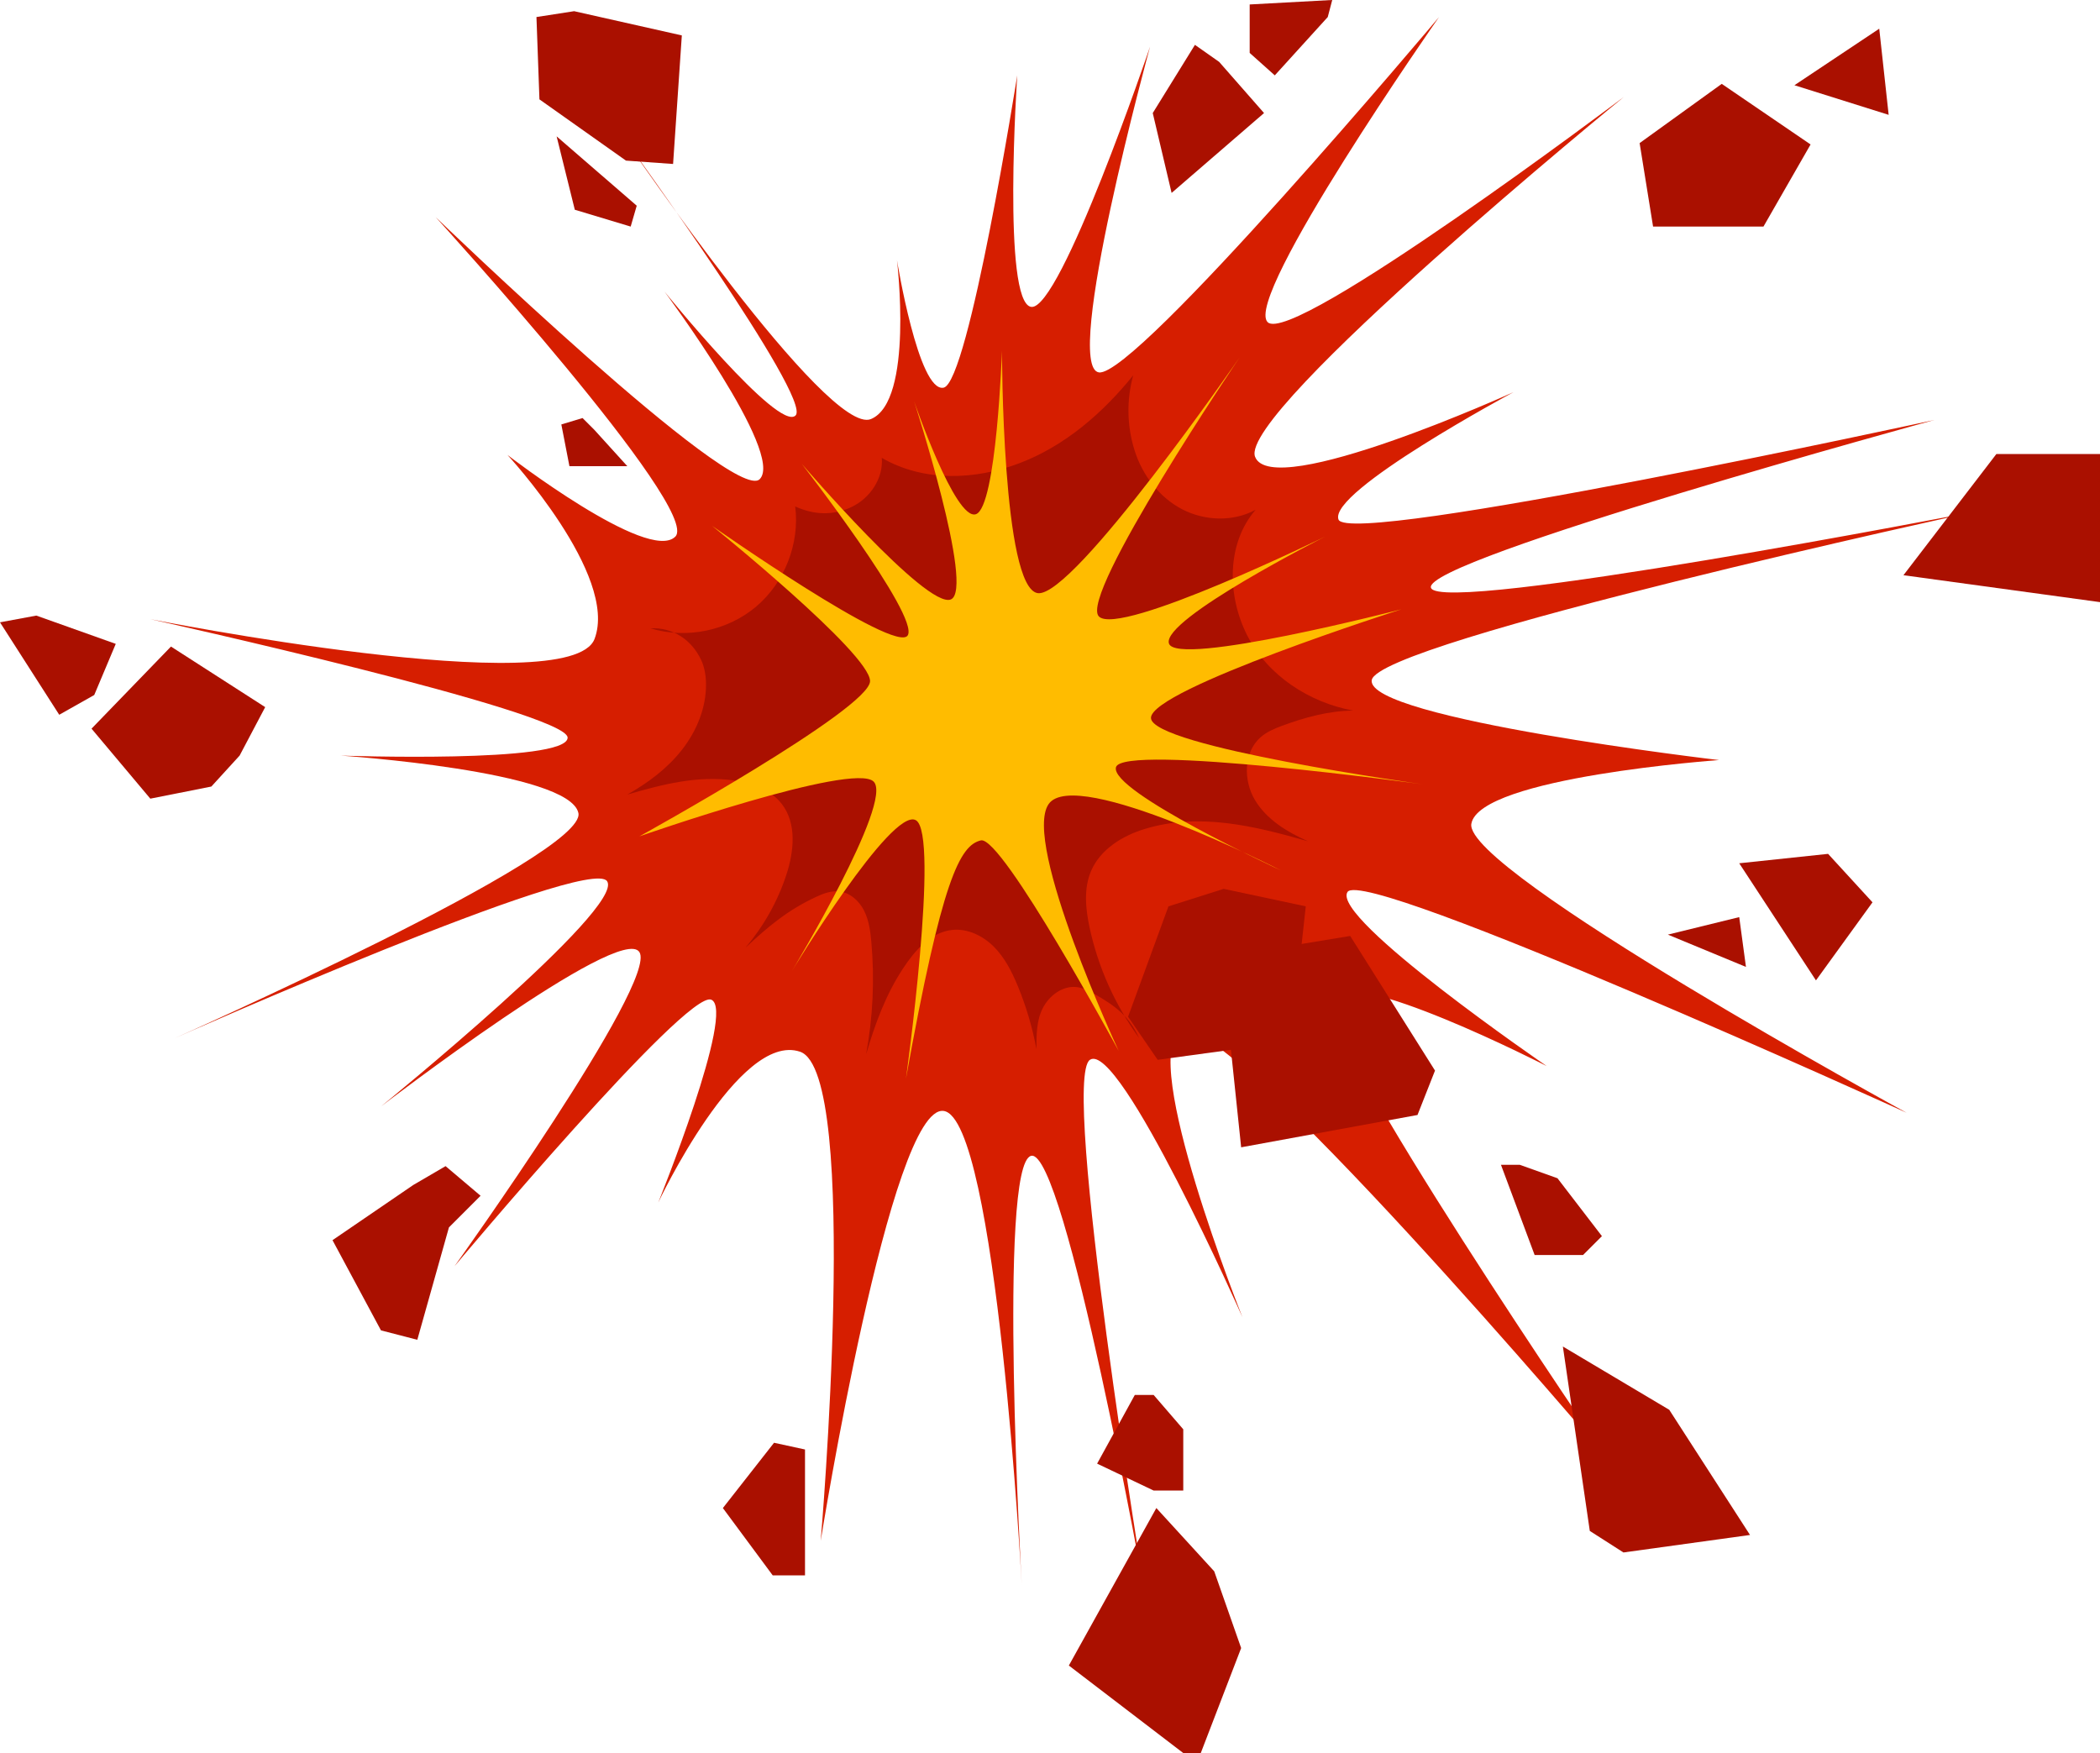
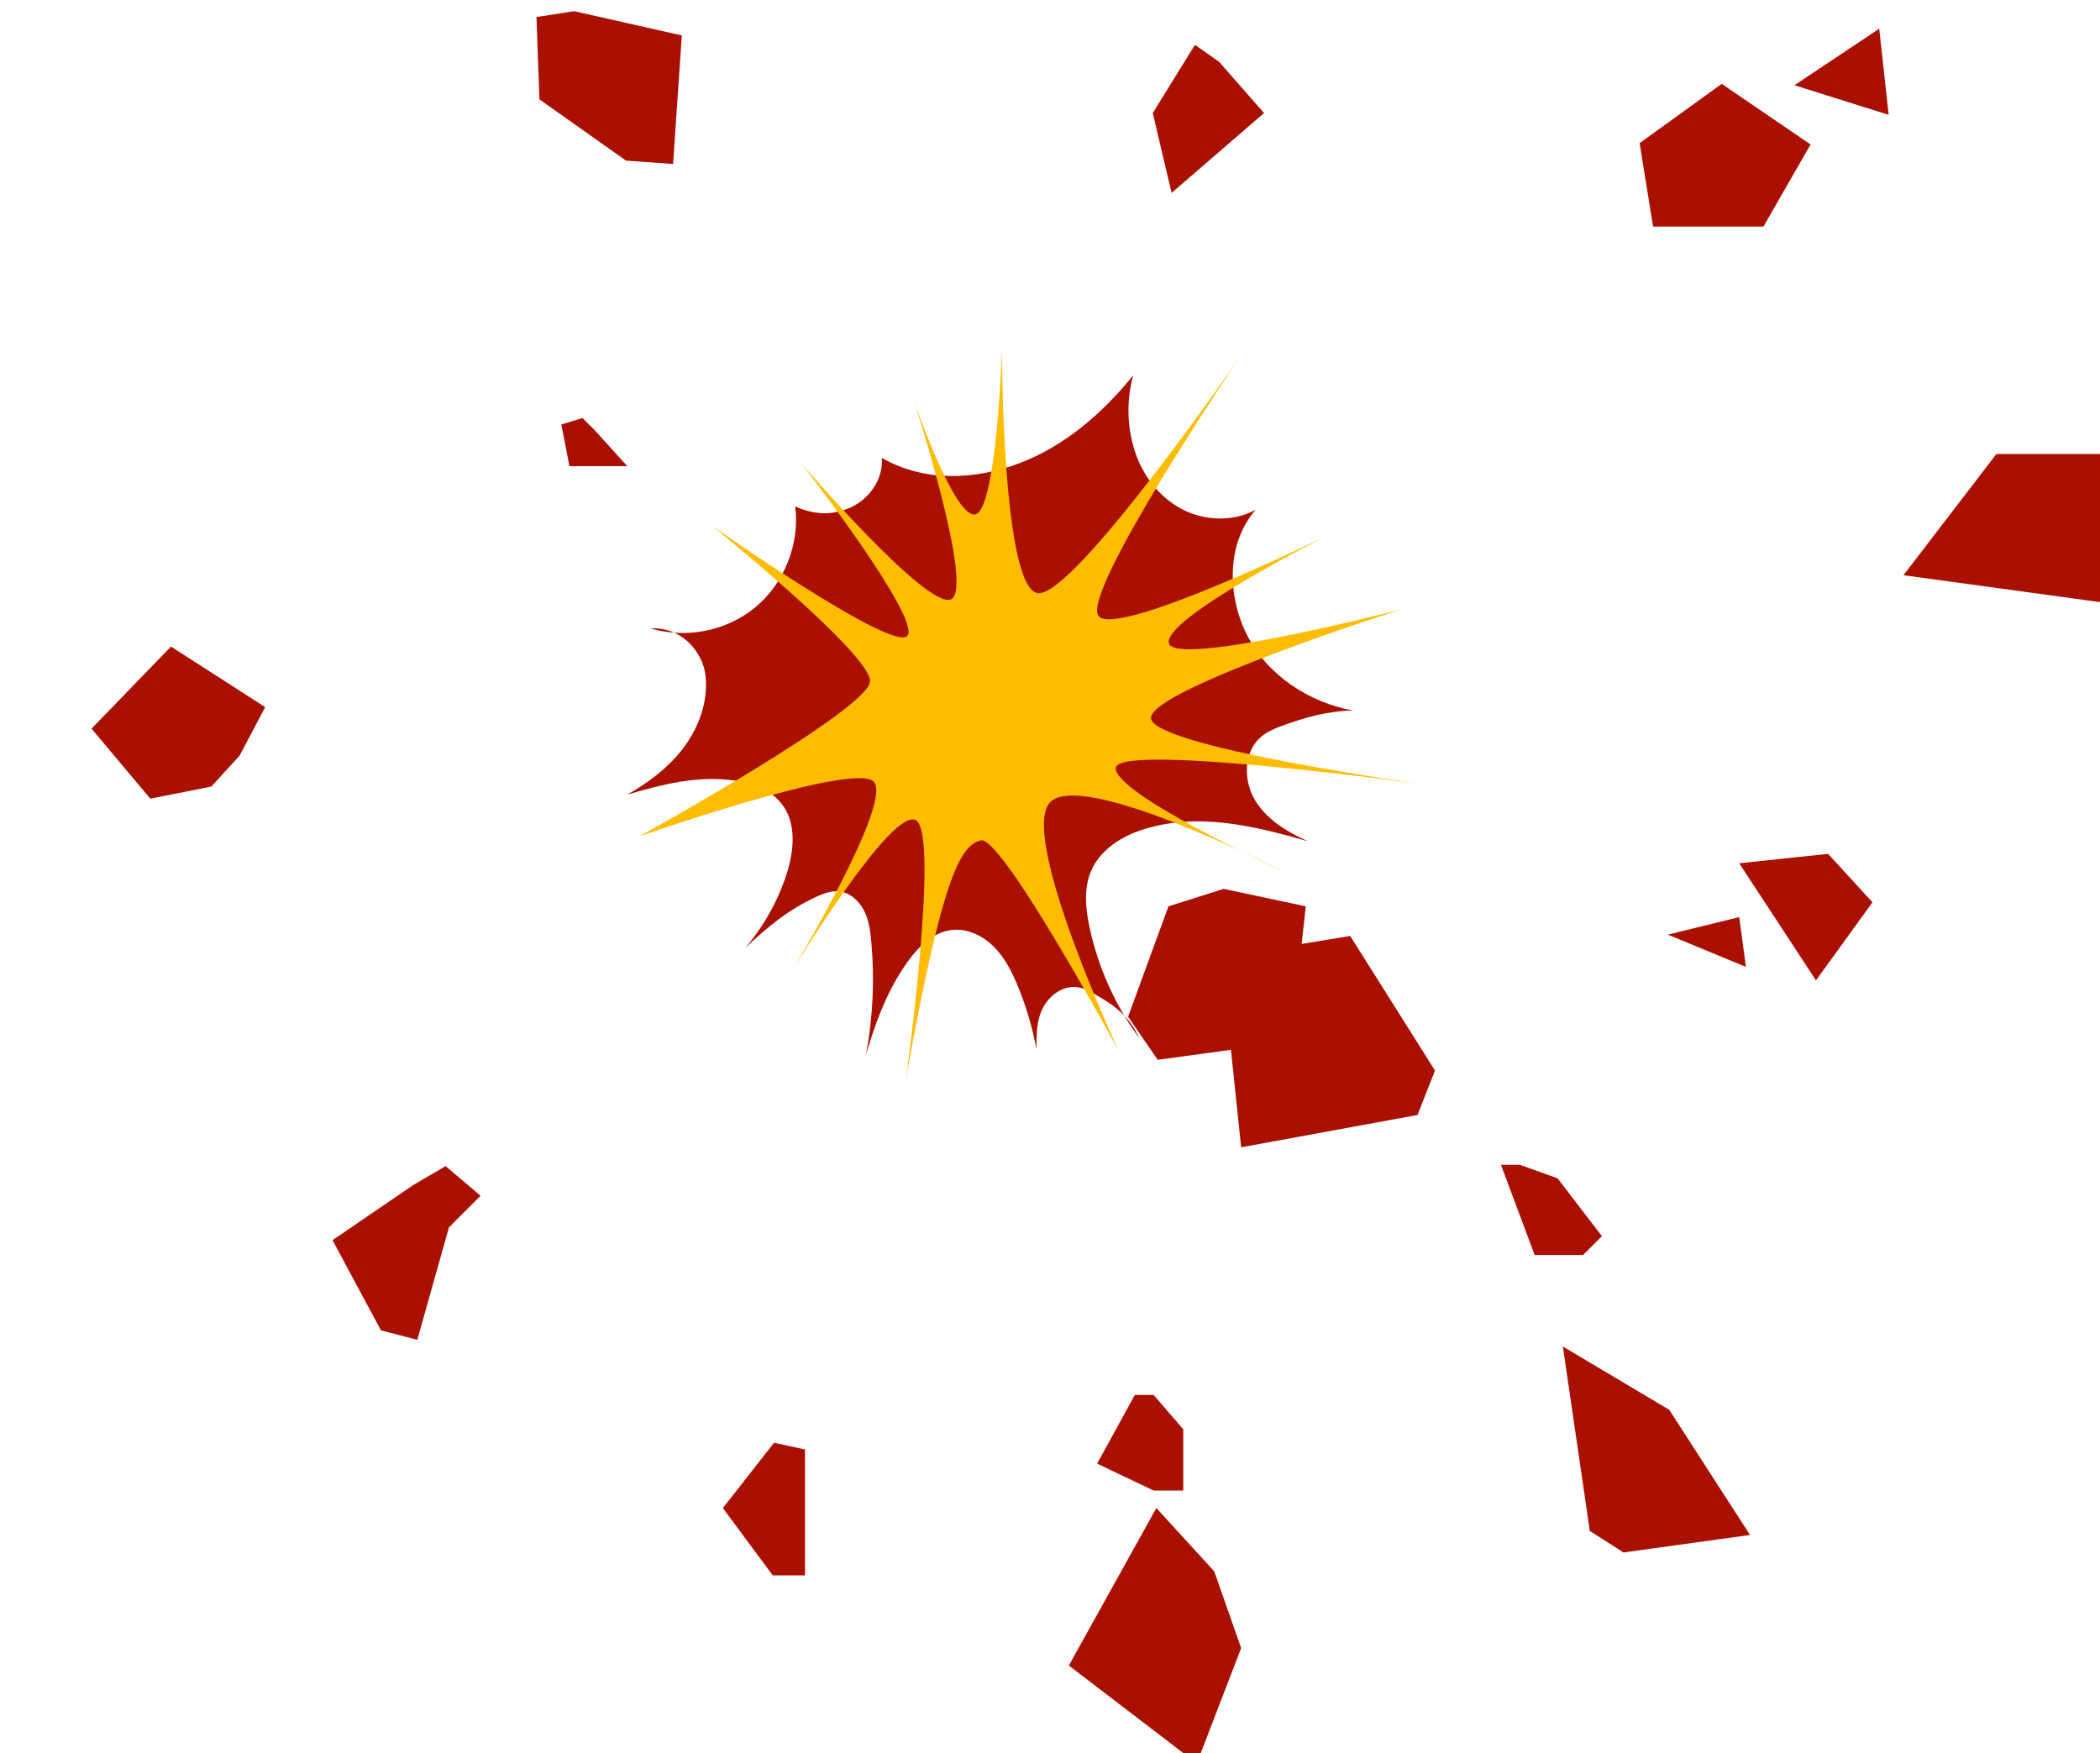
<svg xmlns="http://www.w3.org/2000/svg" height="417.4" preserveAspectRatio="xMidYMid meet" version="1.0" viewBox="0.0 -0.0 500.0 417.4" width="500.0" zoomAndPan="magnify">
  <defs>
    <clipPath id="a">
      <path d="M 254 359 L 296 359 L 296 417.41 L 254 417.41 Z M 254 359" />
    </clipPath>
  </defs>
  <g>
    <g id="change1_1">
-       <path d="M 386.645 23.07 C 386.645 23.07 294.766 98.07 298.824 108.754 C 302.887 119.441 360.363 93.371 360.363 93.371 C 360.363 93.371 316.133 117.09 318.695 123.715 C 321.262 130.336 460.578 99.996 460.578 99.996 C 460.578 99.996 338.566 133.328 340.703 139.953 C 342.844 146.574 470.406 121.789 470.406 121.789 C 470.406 121.789 327.887 152.773 326.602 161.961 C 325.32 171.148 409.297 180.977 409.297 180.977 C 409.297 180.977 352.242 185.039 350.32 196.148 C 348.398 207.262 453.953 264.953 453.953 264.953 C 453.953 264.953 324.895 206.191 320.832 212.387 C 316.773 218.586 368.27 253.84 368.27 253.84 C 368.27 253.84 320.832 229.484 316.988 237.602 C 313.141 245.723 382.586 347.219 382.586 347.219 C 382.586 347.219 291.133 239.312 281.09 245.508 C 271.047 251.703 295.832 313.672 295.832 313.672 C 295.832 313.672 266.559 247.645 259.508 252.348 C 252.457 257.047 272.758 380.336 272.758 380.336 C 272.758 380.336 253.523 273.285 245.512 275.211 C 237.5 277.133 243.27 377.348 243.27 377.348 C 243.27 377.348 237.285 266.234 224.68 264.523 C 212.074 262.816 195.406 366.875 195.406 366.875 C 195.406 366.875 205.02 255.336 190.492 250.422 C 175.961 245.508 156.73 286.32 156.73 286.32 C 156.73 286.32 175.32 240.379 169.336 238.027 C 163.355 235.68 108.227 301.488 108.227 301.488 C 108.227 301.488 156.73 233.758 152.242 226.703 C 147.758 219.652 90.707 263.457 90.707 263.457 C 90.707 263.457 148.824 216.234 144.551 209.824 C 140.277 203.414 41.559 247.219 41.559 247.219 C 41.559 247.219 139.852 203.629 137.715 193.586 C 135.578 183.543 81.09 179.91 81.09 179.91 C 81.09 179.91 135.148 181.832 135.148 175.637 C 135.148 169.441 35.789 147.43 35.789 147.43 C 35.789 147.43 135.789 167.305 141.559 152.133 C 147.328 136.961 120.832 108.328 120.832 108.328 C 120.832 108.328 154.379 134.184 160.789 127.773 C 167.199 121.363 103.738 51.703 103.738 51.703 C 103.738 51.703 174.785 120.188 180.875 114.098 C 186.965 108.008 158.227 69.441 158.227 69.441 C 158.227 69.441 185.363 102.984 189.422 98.926 C 193.484 94.867 149.039 33.543 149.039 33.543 C 149.039 33.543 197.113 104.055 207.371 99.781 C 217.629 95.508 213.566 61.961 213.566 61.961 C 213.566 61.961 218.695 93.586 224.68 92.305 C 230.664 91.02 242.199 17.945 242.199 17.945 C 242.199 17.945 238.566 72.004 245.512 73.07 C 252.457 74.141 273.824 11.105 273.824 11.105 C 273.824 11.105 252.887 87.387 261.645 88.672 C 270.406 89.953 342.629 4.055 342.629 4.055 C 342.629 4.055 295.941 70.828 301.816 76.703 C 307.691 82.582 386.645 23.07 386.645 23.07" fill="#d61e00" />
-     </g>
+       </g>
    <g id="change2_1">
      <path d="M 271.215 247.145 C 265.508 239.344 261.461 230.332 259.43 220.883 C 258.465 216.395 257.98 211.555 259.801 207.34 C 262.004 202.238 267.211 199.012 272.523 197.391 C 285.414 193.449 298.477 196.605 311.438 200.316 C 306.477 198.113 301.566 195.141 298.789 190.477 C 296.016 185.812 296.066 179.113 300.148 175.535 C 301.578 174.285 303.359 173.512 305.141 172.852 C 310.668 170.816 316.293 169.254 322.184 169.191 C 311.711 167.273 301.867 160.859 297.004 151.387 C 292.141 141.914 291.973 129.41 298.961 121.379 C 293.602 124.305 286.777 124.055 281.375 121.211 C 275.973 118.363 272.004 113.133 270.16 107.312 C 268.316 101.492 268.188 95.258 269.809 89.371 C 262.578 98.332 253.566 106.152 242.812 110.258 C 232.059 114.363 219.93 114.766 209.949 109.027 C 210.367 113.902 207.129 118.672 202.695 120.746 C 198.266 122.816 193.785 122.613 189.336 120.586 C 190.449 129.43 186.812 138.73 179.992 144.473 C 173.172 150.211 163.387 152.211 154.863 149.602 C 160.188 149.355 164.652 152.301 166.93 157.121 C 167.773 158.91 168.082 160.918 168.098 162.895 C 168.148 168.547 165.863 174.066 162.383 178.516 C 158.902 182.969 154.281 186.422 149.355 189.191 C 157.871 186.727 166.121 184.586 174.898 185.852 C 179.16 186.465 183.551 188.047 186.172 191.465 C 189.742 196.121 189.047 202.762 187.215 208.336 C 185.129 214.676 181.801 220.598 177.469 225.672 C 183.016 220.52 187.547 216.684 194.418 213.504 C 196.129 212.711 197.988 212.039 199.859 212.258 C 202.418 212.559 204.555 214.508 205.723 216.809 C 206.887 219.105 207.234 221.723 207.461 224.289 C 208.258 233.211 207.836 242.234 206.215 251.043 C 208.398 243.688 210.824 236.969 215.035 230.555 C 217.848 226.27 221.648 221.934 226.746 221.418 C 230.391 221.047 234.016 222.809 236.609 225.395 C 239.203 227.984 240.898 231.328 242.305 234.715 C 244.312 239.562 245.812 244.621 246.766 249.785 C 246.777 246.441 246.762 242.984 248.297 240.012 C 249.828 237.039 252.98 234.676 256.309 235.027 C 257.758 235.18 259.105 235.82 260.371 236.547 C 265.5 239.496 268.727 241.777 271.215 247.145" fill="#aa1000" />
    </g>
    <g id="change3_1">
      <path d="M 215.703 256.832 C 224.254 209.398 228.527 201.277 233.547 200.102 C 238.566 198.926 266.348 250.211 266.348 250.211 C 266.348 250.211 243.27 200.637 249.68 191.449 C 256.09 182.262 305.02 207.262 305.02 207.262 C 305.02 207.262 264.211 188.457 265.703 182.688 C 267.199 176.918 338.781 186.746 338.781 186.746 C 338.781 186.746 274.039 177.773 274.039 170.934 C 274.039 164.098 333.652 145.082 333.652 145.082 C 333.652 145.082 280.02 158.969 278.312 153.199 C 276.602 147.43 315.492 127.773 315.492 127.773 C 315.492 127.773 266.559 151.703 261.645 146.789 C 256.73 141.875 295.191 85.039 295.191 85.039 C 295.191 85.039 255.66 142.305 247.113 141.234 C 238.566 140.164 238.566 83.543 238.566 83.543 C 238.566 83.543 237.285 120.723 232.371 122.43 C 227.457 124.141 217.629 95.508 217.629 95.508 C 217.629 95.508 232.156 140.379 226.391 142.73 C 220.621 145.082 190.918 110.465 190.918 110.465 C 190.918 110.465 218.91 146.574 216.133 151.277 C 213.355 155.977 169.551 125.211 169.551 125.211 C 169.551 125.211 207.156 155.551 207.156 162.176 C 207.156 168.797 152.242 199.141 152.242 199.141 C 152.242 199.141 203.203 181.297 208.012 186.105 C 212.82 190.914 188.566 231.191 188.566 231.191 C 188.566 231.191 212.285 192.09 218.055 195.293 C 223.824 198.5 215.703 256.832 215.703 256.832" fill="#ffbc00" />
    </g>
    <g id="change2_2">
      <path d="M 393.59 53.949 L 390.387 34.074 L 409.938 19.969 L 431.09 34.398 L 419.871 53.949 L 393.59 53.949" fill="#aa1000" />
    </g>
    <g id="change2_3">
      <path d="M 427.242 20.293 L 449.68 27.344 L 447.438 6.832 Z M 427.242 20.293" fill="#aa1000" />
    </g>
    <g id="change2_4">
      <path d="M 453.203 136.961 L 475.32 108.113 L 500 108.113 L 500 143.371 L 453.203 136.961" fill="#aa1000" />
    </g>
    <g id="change2_5">
      <path d="M 414.102 205.551 L 432.371 233.434 L 445.832 214.848 L 435.258 203.309 L 414.102 205.551" fill="#aa1000" />
    </g>
    <g id="change2_6">
      <path d="M 397.113 222.539 L 415.703 230.23 L 414.102 218.371 Z M 397.113 222.539" fill="#aa1000" />
    </g>
    <g id="change2_7">
      <path d="M 291.348 233.434 L 295.512 273.18 L 337.5 265.484 L 341.668 254.91 L 321.477 222.859 L 298.078 226.703 L 291.348 233.434" fill="#aa1000" />
    </g>
    <g id="change2_8">
      <path d="M 268.59 242.09 L 278.203 215.809 L 291.348 211.641 L 310.898 215.809 L 307.371 248.02 L 275.641 252.348 L 268.59 242.09" fill="#aa1000" />
    </g>
    <g id="change2_9">
      <path d="M 357.371 277.348 L 365.387 298.82 L 376.922 298.82 L 381.41 294.332 L 370.832 280.551 L 361.859 277.348 L 357.371 277.348" fill="#aa1000" />
    </g>
    <g id="change2_10">
      <path d="M 372.113 320.613 L 378.523 364.523 L 386.539 369.652 L 416.668 365.484 L 397.438 335.68 L 372.113 320.613" fill="#aa1000" />
    </g>
    <g id="change2_11">
      <path d="M 261.219 348.5 L 270.191 332.152 L 274.68 332.152 L 281.73 340.324 L 281.73 354.91 L 274.68 354.91 L 261.219 348.5" fill="#aa1000" />
    </g>
    <g clip-path="url(#a)" id="change2_21">
      <path d="M 254.488 396.574 L 275.32 359.074 L 289.102 374.141 L 295.512 392.41 L 285.898 417.41 L 281.73 417.41 L 254.488 396.574" fill="#aa1000" />
    </g>
    <g id="change2_12">
      <path d="M 172.113 359.074 L 184.297 343.531 L 191.668 345.133 L 191.668 375.102 L 183.977 375.102 L 172.113 359.074" fill="#aa1000" />
    </g>
    <g id="change2_13">
      <path d="M 79.168 295.293 L 98.398 282.152 L 106.09 277.664 L 114.422 284.719 L 106.891 292.25 L 99.359 319.012 L 90.707 316.77 L 79.168 295.293" fill="#aa1000" />
    </g>
    <g id="change2_14">
-       <path d="M 0 148.18 L 14.102 170.188 L 22.438 165.484 L 27.562 153.309 L 8.652 146.574 L 0 148.18" fill="#aa1000" />
-     </g>
+       </g>
    <g id="change2_15">
      <path d="M 21.793 173.5 L 40.707 153.949 L 63.141 168.371 L 57.051 179.91 L 50.32 187.281 L 35.789 190.164 L 21.793 173.5" fill="#aa1000" />
    </g>
    <g id="change2_16">
      <path d="M 133.652 101.062 L 135.578 111 L 149.359 111 L 141.508 102.344 L 138.703 99.539 L 133.652 101.062" fill="#aa1000" />
    </g>
    <g id="change2_17">
-       <path d="M 132.531 32.473 L 136.859 49.941 L 150.16 53.949 L 151.602 48.98 L 132.531 32.473" fill="#aa1000" />
-     </g>
+       </g>
    <g id="change2_18">
      <path d="M 128.438 23.66 L 149.039 38.242 L 160.258 39.043 L 162.34 8.434 L 136.699 2.664 L 127.727 4.055 L 128.438 23.66" fill="#aa1000" />
    </g>
    <g id="change2_19">
      <path d="M 274.465 26.918 L 278.953 45.934 L 300.961 26.918 L 290.277 14.738 L 284.508 10.68 L 274.465 26.918" fill="#aa1000" />
    </g>
    <g id="change2_20">
-       <path d="M 297.543 1.062 L 297.543 12.602 L 303.523 17.945 L 316.133 4.055 L 317.199 -0.004 L 297.543 1.062" fill="#aa1000" />
-     </g>
+       </g>
  </g>
</svg>